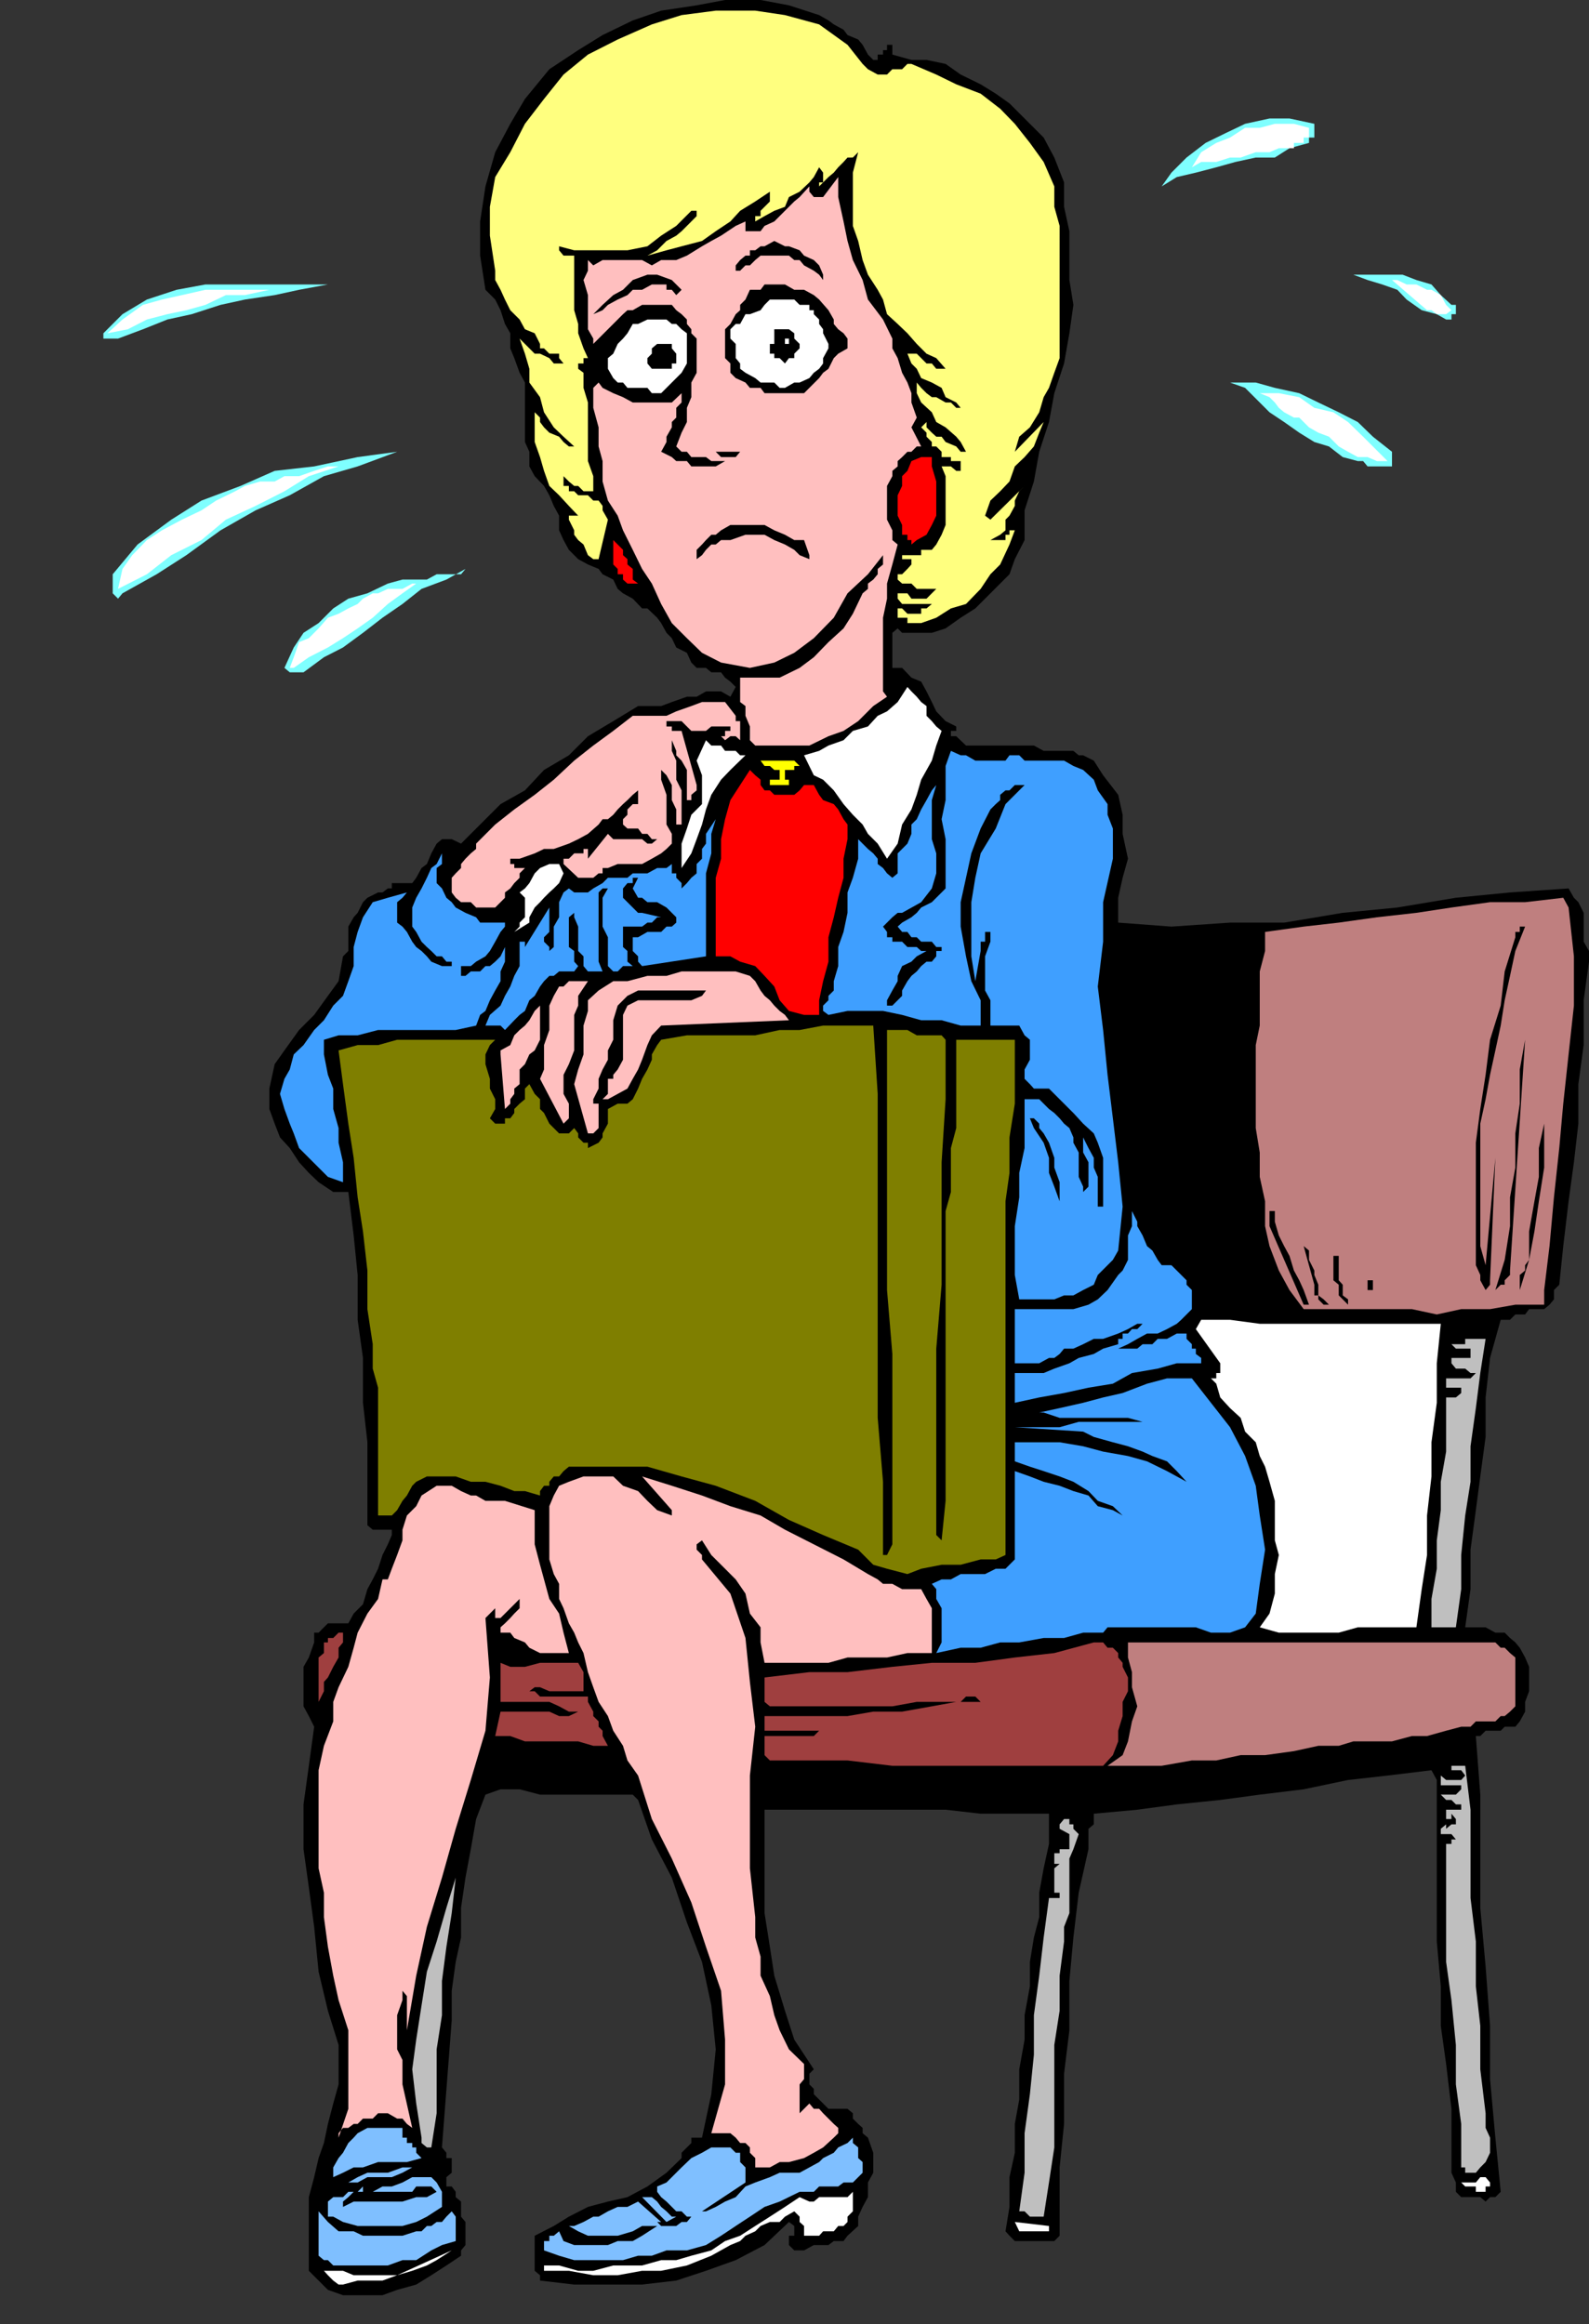
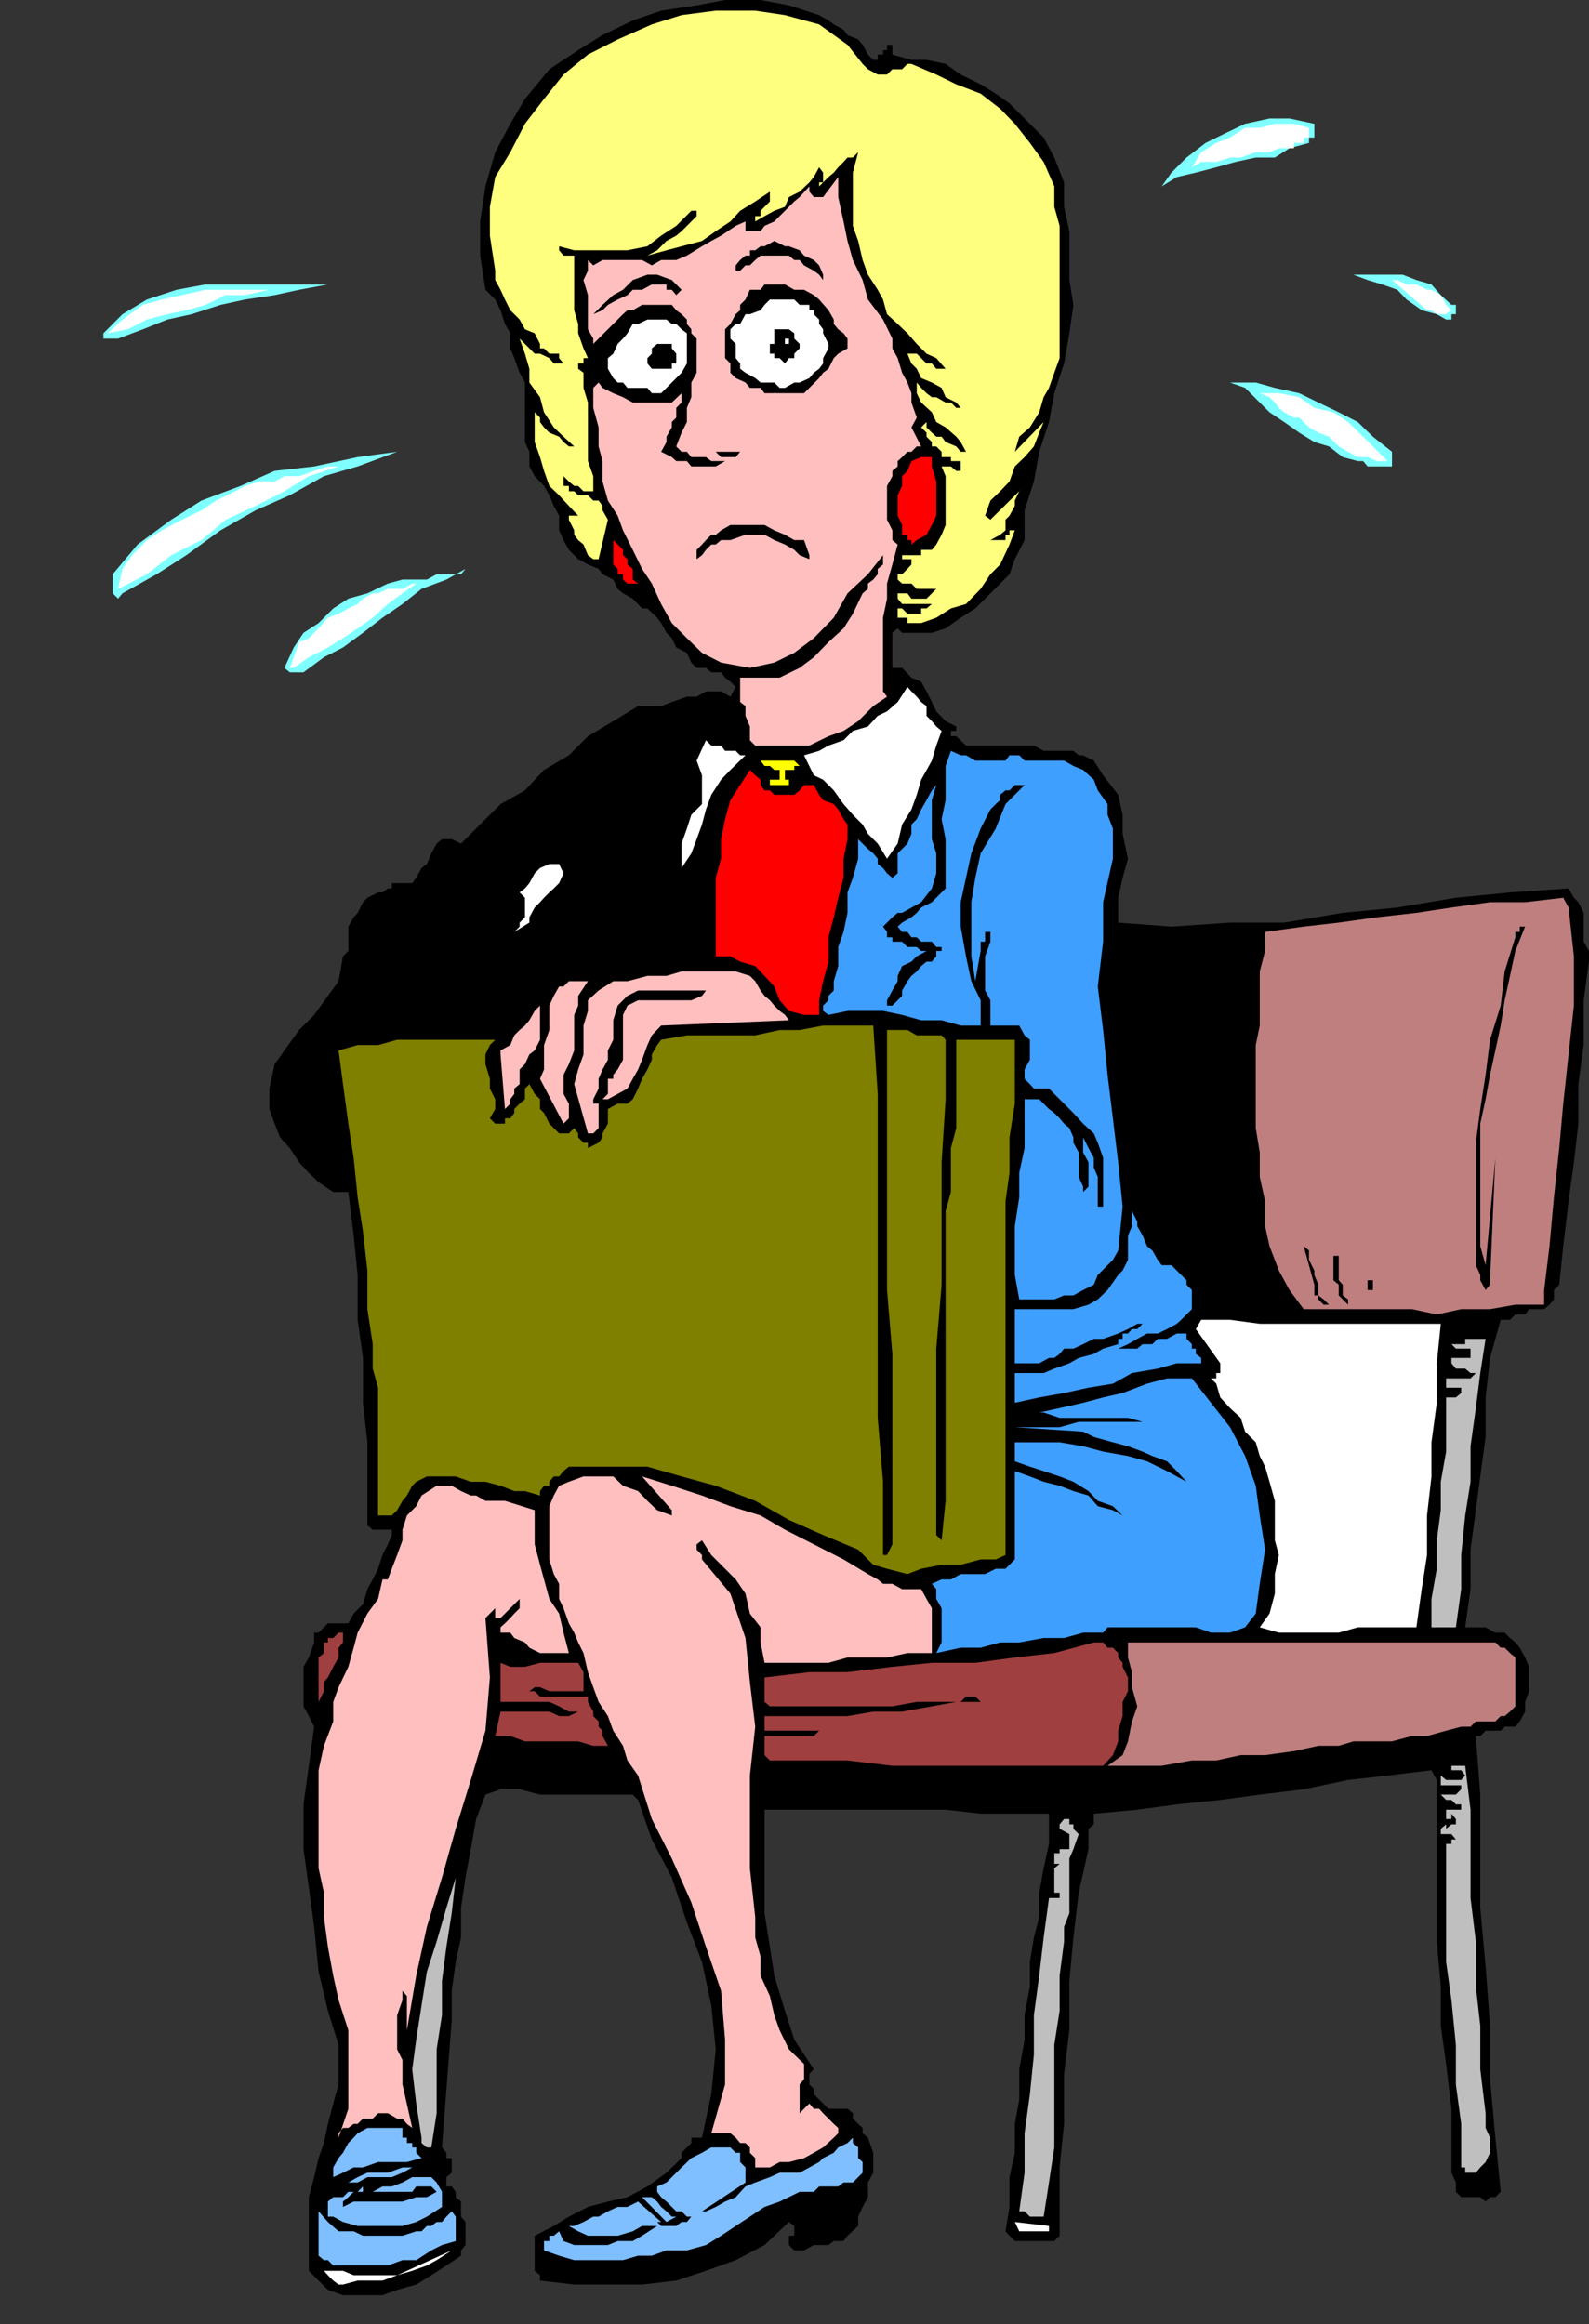
<svg xmlns="http://www.w3.org/2000/svg" width="358.102" height="523.699">
  <rect width="100%" height="100%" fill="#333333" stroke="none" />
  <path d="M196.8 13.5h1v-1.2h1.2v-1h.902v-1.198h1.2V12.3l4.3 1.199h3.399l4.3.902L216.5 16.8 221 19l3.402 2.102L227.5 23.3l3.402 3.398L235.203 31l2.399 4.5 2.199 5.602v5.5l1.199 5.5v11l.902 5.597-.902 6.403-1.2 6.8-2.198 6.7-1.2 6.5-2.199 6.699L233 108.5l-2.098 6.5v6.7l-2.199 4.3-1.203 3.402-7.7 7.7-3.3 2.097-3.398 2.403-3.102 1h-6.7l-1-1-1.198 1v7.898h2.199l2.101 2.2 2.2.902 1.199 2.199 1.199 2.398 1 2.102 2.102 2.199 2.398 1.2v1h-1.2v1.202h1.2l2.203 2.098H233l2.203 1.2h6.7l1.199 1h1l2.398 1.202 2.102 3.297 3.398 4.403 1 4.5v4.3l1.203 5.598-1.203 4.3-1 4.5v5.602l12 .899 13.203-.899h12.2l13.199-2.203 12.3-1.199 13.2-2.2 12.199-1.198 13.199-.903 1.203 2.102 1 1 1.2 2.398v6.5l1.199 2.102v2.398l-1.2 8.703V235.5l-1.199 8.8v8.9l-1 8.702-1.203 8.797-1.2 10.102-.898 8.699-1.199 1.2v2.1l-1 1.2-1.203 1h-3.398l-.899 1.2H341.5l-1.2 1.202h-2.097L335.801 306l-1 8.902v8.899l-1.2 8.898-1 7.602-1.199 8.898v8.903l-1.199 8.597h4.598l2.199 1.203h2.102l1.199 1.2 1.199 1 1 1.199 1.203 2.199.899 2.102v5.5l-.899 2.398v2.2l-1.203 2.202-1 1.2h-2.398l-.899.898h-3.402l-1.2 1.2h-1l1 13.202v25.5l1.2 13.2 1 13.398v12L337 481.7l1.203 12.202-1.203 1.2h-1.2l-1 1-1.198-1H329.3l-1.2-1.2v-2.101l-1-2.2V475.2l-1.199-10.097-1.199-8.602v-8.898l-.902-10.102v-36.398l-1.2-2.2-9.898 1.2-8.902 1-10 2.097-9.899 1.203-8.902 1.2-9.797 1-8.902 1.199-9.801.898v2.403l-1.2 1v4.597l-2.198 9.801-1.2 10.102-.902 9.8V457.5l-1.2 9.8v11.302l-1 9.8v15.399L237.603 505h-8.899l-1.203-1.2-.898-1 .898-5.5v-6.698l1.203-5.5v-6.5l1-5.5V466.3l1.2-6.7v-5.5l1.199-6.5v-5.5l.898-5.5 1.203-4.601v-5.5l1-5.5 1.2-5.5v-6.8H221l-7.898-.9H172.3v23.302l1.199 7.597 1 6.5 2.402 7.903 2.098 6.5 4.402 6.699-1 1v2.398l1 1v1.203L185.5 474l1.203 1.2H191l1.203 1v1.202l1.2 1.2 1 .898v1.2l1.199 1 1.199 3.402v4.5l-1.2 2.199v3.3l-1.199 2.2-1 2.199v2.102L191 503.8l-.898 1.199h-2.2l-1.199.902h-3.3l-2.2 1.2H179l-1.2-1.2V503.8h1.2v-2.2l-1.2-.902-5.5 5.203-6.5 3.399-6.698 2.398-6.7 2.203-7.699.899h-15.3l-7.7-.899V512.7l-1.203-1v-7.898l4.3-2.2 3.403-2.101 4.297-2.2 4.5-1.198 4.402-1 4.5-2.403 4.301-3.097 3.399-3.301v-1.2l2.199-2.199V481.7h2.402l2.098-9.797 1-10.101-1-9.899-2.098-9.8-3.402-8.903-3.399-10.097-4.5-8.602-3.101-8.898-1.2-1.2h-20.898l-4.601-1.203H112.8l-3.399 1.203-2.101 5.5-1.2 6.797-1.199 6.403-1 6.8v6.7l-1.199 5.5-.902 6.5v6.699l-2.2 28.601 1 1.2v1.199h1.2v3.3l-1.2 1v2.098h1.2l.902 1.203v1.2l1.2 1v3.398l1 1.2v5.202l-1 1.2v1.199l-3.301 2.199-3.399 2.2-3.402 2.1L89.5 516l-3.297 1.2h-8.902l-3.399-1.2-2.101-2.098-2.2-2.203v-16.597l1.2-4.5 1-4.301L73 482.902l.902-4.3 1.2-4.602 1.199-4.3v-8.9l-2.399-7.698-2.101-8.801-1-10.102-1.2-8.898-1.199-8.602v-10.097l1.2-8.7 1.199-8.8-1.2-2.403-1.199-2.199v-8.898l1.2-2.102 1.199-3.398v-2.2h1L73 366.7l.902-.898H78.5l1.203-2.2 2.098-2.101 1-3.398 1.199-2.2 1.203-2.402 1-3.098 1.2-2.402.898-2.098V344.7H84l-1.2-1V325l-1-8.898V306l-1.198-8.598v-10.101l-.899-8.899-1.203-9.8h-3.398l-3.301-2.2-2.2-2.101-2.199-2.399-2.101-3.203-2.2-2.398-1.199-3.102-1.199-3.297v-4.601l1.2-5.5 2.199-3.102 3.3-4.597 3.399-3.403 3.101-4.297 2.399-3.3 1-5.602 1.199-1.2v-5.5l1.203-2.1.899-1 1.199-2.4 1-1 2.402-1.198h1l1.2-.903h.898V199h4.601l.899-1.2L95 195.603l1.203-.903 1-2.398 1.2-2.2 1.199-1h2.199l2.101 1 4.301-4.3 4.598-4.602 5.5-3.097 4.3-4.602 5.602-3.3 4.297-4.298 5.703-3.402 5.598-3.398H149l2.402-.903 3.399-1.199H157l2.102-1.2h3.398l2.102 1.2 1.199-2.2-1.2-1.198-1.199-.903-.902-1.199h-2.2l-1.198-1H157l-1.2-1.2-1-2.198-2.398-1.2-1-2.101-1.199-1.2-1.203-2.199-.898-1.203-2.2-2.097h-1.199l-2.101-2.2-2.2-1.203-1.199-1-1-2.097-2.402-1.2-.899-1.203-2.402-1-2.2-1.199-2.097-2.098L127 121.7l-1-2.199v-3.3l-1.2-2.2-1-2.398-1.198-2.102-2.102-2.2-1.2-2.198V101.8l-1-2.2V86.2l-1.197-2.2-1.2-3.3-.902-2.2v-3.398L113.8 73l-1-3.098-1.198-2.402-2.2-2.2-1.199-7.698v-7.7l1.2-7.902 2.199-7.7L115 27.903l3.3-5.601 5.5-6.7 6.5-4.3 5.5-3.399 6.802-3.3 6.398-2.2 8-1.203 6.402-1.2h8l6.399 1.2 6.8 2.202 2.102 1.2 1.2.898 2.199 1.2.898 1.202 2.402 1 1 1.2 1.2 2.199L196.8 13.5" />
  <path fill="#ffff7f" d="m194.402 14.402 1.2 1.2L197.8 16.8h2.101l1.2-1.2h2.199l1.199-1.199h.902l5.599 2.4L215.5 19l5.5 2.102 4.402 3.398 3.301 3.402 3.399 4.297 3.101 4.301 2.399 5.5v4.602l1.199 4.3V80.7L237.6 84l-1.199 3.402-1.199 2.098-1 3.402-2.101 3.399-2.399 2.101-1 3.399 6.5-6.7-1 2.399-1.203 3.102-2.098 2.398-2.199 2.102-1.203 3.398-2.098 2.2-2.199 2.1-1.203 3.4 1.203.902 7.7-7.602-1.2 1.2-1 2.1v1.2l-1.203 2.2-.898.902v2.398l-1.2 1-2.199 1.2h3.399v-1.2h.898v-1h1.203l-1.203 3.2-2.098 4.5-2.199 2.202L221 132.7l-3.297 3.403-3.402 1L211 139.2l-3.398 1.203H204.5V139.2h-2.2v-2.097h1l1.2 1.199h3.102v-1.2h1.199l1.199-1h-6.7l-1-1.199V133.7h2.2l.902 1.203h3.399L210 133.7l1-1h-4.398l-1.2-1.199h-2.101l-1-.898v-1.2h1l1.199-1.203.902-1V126h-2.101v-.898h4.3v-1.2H210l1-1.203 1.203-2.199.899-2.2v-11l-.899-2.198h2.098l1.199 1h1v-2.2h-2.2V103h-2.097v-1.2L211 100.603h-1v-1l-1.2-1.2V97.5l-1.198-1.2 1.199-1.198V96.3L210 97.5l1 .902h1.203l.899 1.2 2.398 1 1 1.199h1.203l-1.203-2.2-1-1.199-2.398-2.101L211 95.1l-1-2.199-2.398-2.203-1-2.097v-2.403l1 1.203 1.199 1.2L210 89.5h1l2.102 1.2h1.199l1.199 1.202h1l-1-1.203-2.398-1.199-.899-2.098L210 86.2l-2.398-1-1-2.097-1.2-1.2-.902-2.203h2.102l1 1 1.199 1.203H210l1 1.2h2.102L211 80.699l-2.2-1-2.198-2.199-2.102-2.398L202.3 73l-2.398-2.2-.902-3.3-1.2-2.2-2.198-3.398-1.2-3.3-1-4.301-1.199-3.399v-12l1.2-4.601-1.2 1.199H191l-.898 1-1.2 1.2-1 1.202-1.199 1-1.203 1.2-.898.898v-.898h.898v-2.2l-.898-1.203-1.2 2.203-1 1.2-2.199 2.097-2.402 1.203-.899 2.2-2.402.898-2.2 1.2-2.097 1.202V48.7h1.2v-1.2l2.097-2.098V43.2l-3.297 2.203-3.402 2.098-2.2 2.402-3.3 2.2-3.098 2.199-4.601 1.199-3.399.902-4.3 1.2 2.199-1.2.898-.902 1.203-1.2 2.2-1.198 1.199-1 2.199-2.2L157 48.7v-1.2h-1.2l-3.398 3.402-3.402 2.2-3.098 2.398-4.5.902h-12L126 55.5v.902l1 1.2h2.402v12.3l.899 3.098v2.102L131.5 78.5l1 2.2h-1v1.202h-1.2v1.2l1.2.898v3.402l1 3.297v13.203l1.203 3.399v3.398H131.5l-1.2-1.199h-.898l-1.199-1-1.203-1.2v2.2h1.203v1.2h1.2l.898.902h2.199l1.203 1.199h1.2L135.8 114v1l1.199 2.102-2.098 8.898h-1.199l-1.203-.898-1-2.403-1.2-1-.898-1.199v-1l-1.199-2.398v-.903h2.098L128.203 114 126 111.602l-2.2-2.102-1.198-3.398-.899-3.102-1.203-3.398v-6.7l1.203 1.2v1l.899 1.199L123.8 97.5l2.199.902 1 1.2 1.203 1h1.2l-2.403-2.2-2.2-2.101-2.198-3.399-.899-3.402-2.402-3.3v-3.098l-1-3.403-1.2-3.398 3.399 3.398h1.203l2.098 1 1 1.203h2.2l-1-1.203v-1h-2.2l-1.198-1.199h-.899v-1l-1.203-2.398-2.2-.903L117.103 72 115 69.902l-1.2-2.402-1-2.2-1.198-2.198V61l-1.2-7.898v-6.5l1.2-6.7L115 34.301l3.3-6.399 4.302-5.601L127 16.8l5.5-4.5 6.703-3.399 7.7-3.402 6.699-2.098 7.699-1h8.902l6.7 1 7.699 2.098L191 10.102l3.402 4.3" />
  <path fill="#7fffff" d="M296.203 27.902V31H295v1.2l-4.398 1.202L287.3 35.5H283l-4.598 1-4.3 1.2-4.602 1.202-4.297 1L261.801 42 264 38.902l3.402-3.402 4.301-3.3 4.5-2.2 4.399-2.098 5.5-1.203h4.5l5.601 1.203" />
  <path fill="#fff" d="M295 28.8V31h-1.2v1.2h-2.198v1.202h-3.399l-2.101.899H283l-3.398 1.199h-2.399l-3.101 1h-3.399l-2.101 1.2 2.101-3.4 3.399-2.1 3.101-1.2 3.399-2.2h3.3l3.399-.898h4.3l3.399.899" />
  <path fill="#ffbfbf" d="M201.102 76.3v2.2l1.199 2.2 1 3.3 1.199 2.2.902 2.402v2.097l1.2 3.403-1.2 2.199 2.2 4.3h-1l-1.2 1.2h-.902L203.3 103l-1 .902v1.2l-1.198 1v1.199l-1.2 2.199v7.602l1.2 2.398v2.2l1.199 1-1.2 4.5-1.199 4.3v3.402L199 139.2v16.602l.902 1.199-3.101 2.102-3.399 3.398-3.3 2.2-3.399 1.202-4.3 2.098h-12.2L169 166.8v-3.1l-1-2.4v-2.198l-1.2-.903v-5.5h8.903l4.5-2.199 3.2-2.398 3.3-3.403 3.399-3.097 2.101-3.301 2.2-4.602 1.199-1V131.5l1.199-.898 1-1.2V128.2l1.199-1v-2.097l-3.398 4.3L191 133.7l-3.098 5.5-4.5 4.602-4.402 3.3-4.5 2.2-5.5 1.199-6.5-1.2-4.297-2.198-3.402-3.301-3.399-3.399-2.402-4.3-2.098-4.602-2.199-3.3-2.101-4.298-2.2-4.402-1.199-3.3-2.203-3.4-1.2-4.3v-4.598l-.898-3.3V96.3l-1.199-4.399v-4.5l1.2-1.203.898 1.203 2.402 1.2 2.2.898 2.199 1.2h8.8l2.2-2.098v2.097l-1.2 1.203v2.2l-1 1V96.3l-1.199 2.101v1.2L149 101.8l2.402 1.199 1 .902h2.399l1 1.2h5.5l2.101-1.2h-3.101l-1.2-.902h-3.3l-1-1.2h-1.2l-1.199-1.198 1.2-3.102 1.199-2.398v-3.2l1-2.402v-3.3L157 84v-7.7l-1.2-1.198v-.903l-1-1.199v-1l-1.198-1.2-1.2-.898-1-1.203h-6.699l-2.101 1.203h-1.2l-1 .899-6.699 6.699v-1.2l-1.203-2.1v-7.7l-1-3.398 1-2.102v-2.398l1.203 1.199 2.098-1.2h8.902l2.2 1.2L149 58.6h3.402l2.399-1 3.402-2.101 2.098-1.2 2.199-1.198 3.3-2.2 2.2-1v2.2h3.402l.899-1.2 2.199-1 4.5-4.5 1.203-1 2.2-2.402v1.2l1 1.202h2.097l3.402-4.5v4.5l1.2 5.5L191 54.3l1.203 4.3 2.2 4.5 1.199 4.399L199 72l2.102 4.3" />
  <path d="M185.5 61.902v1.2l-.898-1.2-1.2-.902-2.199-1.2-1-1.198H179l-1.2-1h-6.398l-1.199 1L169 59.8h-1l-1.2 1.2h-1v-1.2l1-1.198 1.2-1h1v-1.2h1.203l1.2-.902h.898l2.199-1.2 2.402 1.2h.899l2.402.902 1 1.2 2.2 1 1.199 1.199.898 2.101" />
  <path fill="#7fffff" d="M327.102 68.7h1v2.1h-1V72h-1.2l-2.101-1.2-3.399-.898L317 67.5l-2.098-2.2-3.402-1.198-3.297-1-3.203-1.2h-3.297 14.399l3.101 1.2 3.399 1 2.101 2.398 2.399 2.2" />
  <path d="m153.602 65.3-1.2 1.2-1-1.2h-1.199v-1.198h-3.3l-2.2 1.199h-2.101l-1.2 1.199-2.199 1L137 68.7l-1.2 1.202-2.097.899 2.098-2.102 2.402-2.199 2.2-1.2 2.199-2.198 3.3-1.2h2.2l3.3 1.2 2.2 2.199" />
  <path fill="#7fffff" d="m73.902 64.102-6.5 1.199-5.5 1.199-6.699 1-5.5 1.2-6.5 2.1-5.5 1.2-5.5 2.2-5.601 2.1H23.3v-1.198l4.3-4.301 5.5-3.301 6.7-2.2 6.5-1.198h27.601" />
  <path fill="#fff" d="m327.102 69.902-1.2.899h-2.101l-1.2-.899h-1l-7.898-6.8h1.2l2.097 1h2.203l2.399 1.199h1l2.101 1.199 1.2 2.2 1.199 1.202" />
  <path d="M187.902 72v1l1 1.2 1.2.902L191 76.3v2.2l-2.098 1.2-1 1-1.199 2.402L185.5 84l-.898 1.2-2.2 2.202-1.199 1.2h-8.902l-.899-1.2H169l-1-1.203-2.2-1L164.603 84v-2.098l-1.2-1.203v-6.5l1.2-1.199 1.199-2.2 1-.898V68.7L168 67.5l1-2.2h2.402l.899-1.198h4.601L179 65.3h2.203l2.2 1.199 1.199 1 2.101 2.402 1.2 2.098" />
  <path fill="#fff" d="m60.703 65.3-5.5 1.2h-4.3L46.3 68.7 42 69.901l-4.297.899-4.601 1.2-4.302 2.2-4.598.902 3.4-3.102 4.601-3.3 4.297-1.2 4.5-1 5.3-1.2h14.403m121.699 4.602h1v.899l1.2 1.199v1l.898 1.2v.902l1.203 2.398v1l-1.203 2.2v1.202l-.898 1.2-1.2.898-1 1.2-2.199 1H179l-2.098 1.202h-1.199L174.5 86.2h-3.098l-1.199-1L168 84l-1.2-.898v-1.2l-1-1.203V77.5l-1.198-1.2v-2.1L165.8 73h1l1.2-2.2h1l2.402-.898.899-1.203L173.5 67.5h5.5l1.203 1.2h2.2v1.202M154.8 76.3v5.602L153.603 84l-2.2 2.2-1.199 1.202-1.203 1.2h-2.098l-1-1.2h-4.5l-1-1.203h-1.199l-1-1L137 83.102v-2.403l1.203-1 1-2.199 1.2-1.2 1-1.198L142.601 73h1.199l2.101-1h4.301l1.2 1h1l1.199 1.2 1.199.902V76.3" />
  <path d="M180.203 77.5v1L179 79.7v1h-1.2l-.898 1.202-1.199-1.203H174.5v-1h-1V77.5h1v-3.3h3.3l1.2.902V76.3l1.203 1.199" />
  <path fill="#fff" d="M177.8 77.5h-.898v1-2.2h.899v1.2" />
  <path d="M152.402 79.7v2.202h-1v1.2h-4.5l-1-1.2V80.7l1-1v-1.2l1.2-1h3.3v1l1 1.2" />
  <path fill="#7fffff" d="M313.703 101.8v3.302h-5.5l-1-1.2H306l-3.398-.902-3.102-2.398-3.297-1-3.402-2.102-3.399-2.398-3.3-2.2-2.2-2.203-3.3-3.297-3.399-1.203H283l4.3 1.203 5.5 1.2 4.302 2.097 4.601 2.203 4.297 2.2 3.402 3.3 4.301 3.399" />
  <path fill="#fff" d="M312.703 103.902h-2.402l-2.098-.902H306l-2.2-1.2-2.097-1.198-2.203-2.2-2.398-.902L295 96.3l-2.2-2.198h-1.198l-2.2-1.2-1.199-1-.902-1.203-1.2-1.199-2.199-.898h4.301l4.598.898 3.402 2.402 4.297 1 3.3 2.2 3.403 3.3 5.5 5.5" />
  <path d="M168 101.8h-1.2l-1 1.2h-3.3l-1.2-1.2h6.7" />
  <path fill="#7fffff" d="m89.5 101.8-8.898 3.302L73 107.3l-7.7 4.3-7.697 3.4-7.899 4.5L42 125.102l-6.7 4.3-7.698 4.297-1 1.203-1.2-1.203v-4.297L31 122.7l7.602-5.597 6.8-4.301 8.801-3.301 7.7-3.398 8.898-1L80.6 103l8.899-1.2" />
  <path fill="red" d="M210 103v2.102l1 3.398v7.7l-1 2.1-1.2 2.2-2.198 1.2-1.2 1v-1h-.902v-1.2h-1.2v-2.2l-1-2.1v-4.598l1-2.102v-2.2l1.2-1.198.902-2.2 2.2-.902H210" />
  <path fill="#fff" d="m76.3 105.102-6.698 2.199-5.5 3.398-6.5 3.301-6.7 3.102-5.5 4.597-6.8 3.403-5.5 4.3-6.5 3.297 1-4.5 2.199-3.097 3.3-3.403L36.5 119.5l4.5-2.398L45.402 115l3.301-2.2L53 110.7l2.203-1.2 3.399-1h3.3l2.2-1.2h3.3l3.399-1.198 3.101-1h2.399" />
  <path d="M182.402 125.102V126l-2.199-.898-1.203-1.2-2.098-1.203-2.402-1-2.2-1.199H168l-3.398 1.2H162.5l-1.2 1h-1l-1.198 1.202-.899 1.2L157 126v-2.098l1.203-1.203.899-1 1.199-1.199h1l1.199-1 2.102-1.2h7.699l2.199 1.2 2.402 1 2.098 1.2h2.203l1.2 3.402" />
  <path fill="red" d="M143.8 131.5h-2.398l-1-.898v-1.2h-1.199V128.2l-1-1v-5.5l1 1 1.2 1.203v1.2l1 .898v1.2l1.199 1v2.402l1.199.898" />
  <path fill="#7fffff" d="m104.902 128.2-4.3 2.402L95 132.699l-4.297 3.403-4.5 3.097-4.402 3.403-4.5 3.3-4.301 2.2-4.598 3.398h-3.101l-1.2-1 2.102-4.598 2.2-3.3 3.398-2.2 3.3-3.3 3.399-2.2 4.3-1.203 4.602-2.199 3.301-.898h5.5l2.2-1.2h5.5l1-1.203" />
  <path fill="#fff" d="m93.8 131.5-3.097 2.2-3.3 2.402L84 139.199l-3.398 2.403L77.3 143.8l-3.399 2.101-4.3 2.2-3.399 2.398H65.3l.902-2.398 1.2-3.403 2.199-.898 2.199-2.2 2.101-2.402 2.399-.898 2.199-1.2 2.102-1 1.199-1.199L84 133.7h1.203l2.2-1h3.3l2.2-1.199h.898M212.203 164.7 211 168l-1 3.402-2.398 4.297-1 3.403-1.2 3.3-2.101 3.399-1 4.3-2.399 3.399-2.101-3.398-2.2-2.2-1.199-2.101-2.199-2.2-2.101-2.402-2.2-3.097-2.402-2.403-2.098-1-2.199-4.5 3.399-1 2.101-1.199 3.399-1.2 2.101-2.1 3.399-1 2.199-2.4 2.101-1 2.399-2.1 2.199-3.4.902 1 1.2 1.2 1 1.2 1.199.902v2.199L210 162.5l1 1.2 1.203 1" />
-   <path fill="#ffbfbf" d="M165.8 161.3v1.2h1v4.3l-1-.898h-1.198l-1.2.899-.902-.899h.902V164.7h1.2v-1H160.3l-1.2 1h-3.3l-2.2-2.199h-3.398v1.2h1.2v1h2.199l3.399 12.2v1.2l-1.2 1v1.199h-1v-6.8l-1.198-2.098-1.2-1.203v-1l-1-2.398v2.398l1 2.203v4.297l1.2 2.403v7.699h-1.2v-3.399l-1-2.101v-3.399l-1.199-2.203L149 173.5v-.898 3.097l1.203 3.403v6.699l1.2 2.101v2.2l-1.2 1.199-1.203 1-2.098 1.199-2.199 1.2h-5.5l-2.203.902h-1.2v1.199h-.898l-1.199 1h-3.402L127 194.699V193.5h1.203l1.2-1.2h2.097v-1h1v2.2l4.5-5.598 1.203 1.2h6.5l1.2 1h1l1.199-1h-1.2l-1-1.2h-1.199l-.902-1.203h-2.399l-1-.898v-1.2l1-1v-1.199l1.2-1.203h1.199v-3.097l-1.2 1-1.199 1.199-1 .898-1.199 1.203-1 1.2-1.203 1h-1.2l-.898 1.199-2.402 2.101-2.2 1.2-2.097 1-3.402 1.199h-2.2l-2.101 1-3.398 1.199H115v1.2h.902v.902h2.399l-1.2 1.199v1L115.903 199l-.902 1.2-1.2.902v1.199l-2.198 2.199H107.3l-1.2-1.2h-2.199l-1.199-1-.902-1.198V197.8l.902-1 1.2-1.2v-.902l1-1.199 1.199-1.2 1.199-1v-1.198l4.3-4.301 4.301-3.399 4.598-3.3 4.3-3.403 4.602-4.297 4.301-3.402 4.5-3.3 4.399-3.4h7.601l2.2-1 3.398-1.198 2.402-.903h5.2l2.398 3.102" />
  <path fill="#fff" d="m168 170.2-3.398 3.3-2.102 2.2-2.2 3.402-1.198 3.3-.899 3.399-1.203 3.3-1.2 3.2-2.198 3.3v-5.5l1.199-3.402 1-3.097 2.402-2.403v-6.5L157 171.402l2.102-4.601L160.3 168h2.199l.902 1.2h2.399l1 1h1.2" />
  <path fill="#3f9fff" d="m229.703 170.2 1.2 1.202h8.898l2.101 1.2 2.2.898 2.398 2.2.902 2.402 2.2 3.097v2.403l1.199 3.097v6.801l-2.2 9.8v8.9l-1.199 10.1 1.2 9.802 1 10.097L250.8 252l1.199 9.902 1 10-1 9.899-1.2 2.101-3.398 3.399-.902 2.199-2.398 1.2-2.2 1.202H239.8l-2.2.899h-7.898l-1-5.5v-11l1-6.5v-5.5l1.2-5.602v-11h3.3l1 1 1.2 1.203 1.199.899L238.8 252l1 1.2 1.199 1 .902 2.1v1.2l1.2 2.2v5.5l1 2.202v1.2l1.199-1.2v-5.5l-1.2-2.203v-3.398l-1-2.102 1 2.102 1.2 2.398 1.199 2.203v2.2l.902 2.097v6.703h1.2v-11l-1.2-3.402-.902-2.098-2.398-2.203-2.2-2.398-.902-.899-1.2-1.203-3.398-3.398H233l-.898-1-1.2-1.2V241l1.2-2.2v-4.5l-1.2-1-1.199-2.198h-6.5v-5.7L222 223.2v-7.7l1.203-3.3V210H222v2.2h-1v2.1l-1.2 6.802-.898-5.602v-12.2l.899-5.5 1.199-5.5 3.402-5.6 2.2-5.5 4.3-4.298h-2.199l-1.203 1.2h-.898l-1.2 1v1.199l-1 .898-1.199 1.203L221 186.7l-2.098 5.602-1.199 5.5-1.203 5.5v5.5l1.203 6.699 1.2 5.602 2.097 4.3v5.7h-4.5l-4.297-1.2h-4.601L203.3 228.7l-4.301-.898h-8l-4.297.898-1.203-.898v-1.2l1.203-1.199v-1l1.2-1.203v-2.097l1-3.403v-4.297l1.199-3.402.898-4.3v-4.598l1.203-3.301 1.2-4.301v-4.398l2.199 2.199 1.199 1 1 1.199v1.2l1.199.902.902 1.199 1.2 1 1.199-1v-4.5l2.199-2.2.902-2.199v-2.101l1.2-1.2 1-2.199 1.199-2.101 1.199-2.2 1-1.199-1 3.399v8.8l1 3.2v4.5l-1 3.398-2.398 3.102-4.301 2.398h-1l-1.2 1-1.199 1.203-.902.899.902 1.199v1.2h1.2v1h2.199l1.199 1.202h2.102l1 .899h1.199l-2.2 1.199-1.199 1.2-2.101 1-1 2.202v1.2l-1.2 2.097-1.199 2.203v1.2h1.2l2.199-2.2V223.2l1.199-2.097.902-1.2 1.2-1 1-1.203 1.199-1h1.2l1-1.199v-1.2h1.203v-.898H211l-1-1.203h-2.398l-1-1h-1.2l-.902-1.2h-1.2l-1-1.2 1-.898 2.102-1.203 1.2-1 1-1.199 2.398-1.2 1-1 1.203-1.198.899-.903v-11.097l-.899-4.5.899-4.301v-7.7l1.199-3.402 2.199 1h1.203l2.098 1.203h6.8l.899-1.203h2.203" />
  <path fill="#ff0" d="M180.203 172.602H179v.898h-2.098v2.2H179h-1.2v1.202h-4.3V175.7h2.203v-2.2H174.5l-1-.898h-1.2l-.898-1.2H179l1.203 1.2" />
  <path fill="red" d="M176.902 179.102H179l1.203-1 1-1.2h2.2l1.199 2.2.898 1.199 2.402.898 1 1.203 1.2 2.2.898 1.199v3.3l-.898 4.399v4.3l-1.2 4.5-1 4.4-1.199 4.5v5.5l-1.203 4.402-.898 4.3v3.297h-3.399l-3.402-.898-2.098-2.399-1.203-3.101-2.2-2.399-2.097-2.203-3.402-1-2.2-1.199h-3.3v-17.7l1.199-4.3v-4.398l.902-4.5 1.2-4.301L169 173.5l1.203 1.2 1.2 1v1.202l.898 1.2h1.199l1 1h2.402" />
-   <path fill="#3f9fff" d="m159.102 215.5-14.399 2.2-.902-1v-1.2l-1.2-1.2v-3.1h1.2l2.101-1.2H149l1.203-1.2h1.2l1-.898V206.7l-2.2-2.199-2.101-1.2h-2.2l-1.199-1h-.902l-1.2-2.1 1.2-2.4h-1.2v1.2h-1.199l-1 1.2v2.1l3.399 3.4h.902l4.297 1h-.898l-1.2 1.202h-1l-1.199.899h-4.3v4.601l1 .899v2.398l1.199 1h-2.2l-1.199 1.203h-1L137 217.7v-6.5l-1.2-2.398v-6.5l1.2-2.102h-1.2l-.898.903V216.7l.899 2.203H132.5l-1-1.203v-2.2l-1.2-1.2v-5.5l-.898-2.1v-1l-1.199 1v6.702l1.2.899v2.398l.898 1-.899 1.203H126l-1.2 1h-1l-1.198 1.2-.899 1.199-1.203 2.101-1.2 1-1 2.399-1.198.898-1.2 1.203-2.101 2.2-1-1h-3.399l1-2.403 2.399-2.097 1-2.2 1.199-2.101.902-2.399 1.2-2.203v-5.5h1.199v1.203l5.5-8.902v5.5l-1.2 1.2v1l1.2 1.202v.899l1-.899v-4.601l1.199-2.102v-3.398l1-2.2 1.203-.902 1.2.903h3.097l1.203-.903 2.098-1.199 1.199-1.2h4.402l1.2-1h3.3l2.2-1.198h2.101l1.2-.903v2.102h1v1l1.199 1.199v1.2l1.199-1.2 1-1.2 1.199-1v-2.1l1.203-1.2v-2.2l.899-1.198v-2.2l2.199-3.3-1 3.3v4.399l-1.2 4.5V215.5m-59.499-15.3 1 2.1 1.199 1 .902 1.2 2.2 1.2 2.398 1 .902 1.202h5.598V206.7v2.102l-1 1.199-1.2 2.2-1.199 2.1-1 1.2-2.101 1.2-1.2 1h-2.199v2.202h1l1.2-1h2.101l1.2-1.203h1l1.199-1 1.199-1.199 1-2.098v3.297l-1 2.203v2.2l-1.2 2.097-1.199 2.203-1 2.399-1.199.898-.902 2.403-4.598 1h-17.5l-4.601 1.199H76.3l-3.301 1v3.3l.902 4.598 1.2 3.102v4.601L76.3 254.2v3.301l1 4.402v4.5l-3.399-1.203-2.101-2.097-2.2-2.2-2.199-2.203-1.199-3.297-.902-2.203-1.2-3.297-1-3.402 1-3.398 1.2-2.102.902-3.398 2.2-2.102 2.398-3.398 2.199-2.2 2.102-3.3 2.199-2.2 1.199-3.3 1.203-3.403v-4.297l.899-3.402 1.199-3.3L84 203.3l3.402-1 4.301-1.198-1 1.199-1.203 1v4.601l1.203.899 1 1.199 1.2 2.2.898 1.202 1.199.899 1.203 1.199 1 1.2 2.399 1h2.199v-1h-1.2l-1-1.2h-1.199l-1.199-1.2-1-.898L95 212.2l-1.2-2.2-.898-1.2v-4.3l.899-2.2L95 200.2l1.203-2.4 1-2.198 1.2-.903 1.199-2.398v2.398l-1.2.903V199l1.2 1.2" />
  <path fill="#fff" d="m127 196.8-1 2.2-1.2 1.2-1 .902-1.198 1.199-.899 1-1.203 1.199-1.2 2.2v1.202L115.903 210l1.2-1.2v-.898l1.199-1.203v-4.398l-1.2-1.2 1.2-.902 1-1.199 1.199-2.2 1.203-1.198 2.098-.903H126l1 2.102" />
  <path fill="#bf7f7f" d="m353.5 204.5 1.203 11v11.102l-1.203 11-1.2 11.097-.898 10-1.199 11.102-1 11-1.203 9.898V294h-6.5l-5.7 1h-6.5l-5.5 1.2-5.597-1.2h-24.402l-3.2-4.3-2.398-4.4-2.101-5.5-1-4.5v-5.6l-1.2-5.5v-5.5l-.902-5.5v-18.7l.902-4.398v-12.2l1.2-4.601V210l8.699-1.2 7.902-.898 8.598-1.203 8.902-1 7.899-1.199 8.699-1.2h7.902l8.598-1 1.199 2.2" />
  <path d="m343.703 208.8-2.203 5.5-1.2 5.602-1.198 5.5-.899 5.7-1.203 5.597-1.2 5.5-1 5.5-1.198 5.5v27.602l1.199 4.3L337 260.903l-1.2 27.598v1l-1 1.2-1.198-2.2v-1.2l-1-2.198V257.5l1-7.598 1.199-7.703 1-7.898 2.402-7.7.899-7.699 2.398-7.703V210h1v-1.2h1.203" />
  <path fill="#ffbfbf" d="m177.8 229.902-28.8 1.2-2.098 2.199-1 2.199-1.199 3.3-.902 2.2-1.2 2.102-1.199 2.199-2.199 1.199-2.203 1.2h-1.2l1.2-1.2v-3.398h1.203v-.903l1-1.199 1.2-2.2v-10.1l1-2.098 2.398-1.2h12l2.402-1 .899-1.203H143.8l-2.399 1.203-2.199 2.2-1 3.3v4.399L137 236.699v2.102L135.8 241l-.898 2.102v2.199l-1.199 2.398v1h1.2v5.5l-1.2 1.203H132.5l-3.098-11.101.899-3.301 1.199-3.398v-6.5l1-3.301v-2.399l2.402-2.203 3.301-2.097h3.2l4.5-1.2h4.3l3.399-1H165.8l3.199 1 1.203 1.2 1.2 2.097.898 1.203 1.199 1 1 1.2 1.203 1.199 1.2.898.898 1.203m-45.3-8.8-2.2 3.3v2.2l-.898 2.097v8l-1.199 3.102-1.203 2.398v4.301l1.203 2.2v3.3L127 253.2l-5.297-10.098.899-2.102v-5.5l1.199-3.398v-5.5l1-2.2 1.199-2.101h1l1.203-1.2h4.297M117.102 241v3.3l-1.2 1v1.2l-.902 1.2v1l-1.2 1.202-1-12.3v-.903l2.2-1.199.902-2.2 1.2-1.198 1.199-1 1-1.2 1.199-2.101 1.203-1.2v7.7l-1.203 2.398-1.2.903-1 2.199-1.198 1.199" />
  <path fill="#7f7f00" d="m196.8 231.102 1 15.398v73l1.2 14.402v16.5h.902l1.2-2.402v-42.898l-1.2-14.403v-58.597h4.598l2.102 1.199h5.601l.899 1v13.398l-.899 14.203V289.5L211 303.902v42l1.203 1.2.899-8.903v-65.297l1.199-4.3v-9.903l1.199-4.5v-19.898h13.203v14.398l-1.203 7.602v8l-.898 6.398v79.703l-2.2 1H221l-4.5 1.2h-4.297l-4.601.898-3.102 1.2-4.598-1.2-3.101-.898-3.399-3.403-7.902-3.297-7.7-3.402-7.597-4.3-8.902-3.4-7.7-2.1-7.699-2.2h-17.699l-1.203 1-1 1.2h-1.2l-1 1.202v.899h-1.198l-.899 1.199v1l-3.402-1h-2.399l-3.101-1.2-3.399-.898h-3.3l-3.399-1.203h-6.5l-2.402 1.203-.899.899L91.703 337l-1 1.2-1.203 2.1-1.2 1.2h-3.097v-28.8L84 308.401v-5.5L82.8 295v-8.7l-1-8.8-1.198-7.7-.899-8.898L78.5 253.2l-1.2-8.898-1-7.602 4.302-1.199h4.601l4.297-1.2h22.102l-1.2 1.2-1 2.102v2.199l1 3.3v2.2l1.2 2.398v2.203l-1.2 2.098 1.2 1.2h2.199V252H115l.902-1.2v-.898l1.2-1.203 1.199-1v-2.398l1-1 1.199 2.199 1.203 1.2v2.202l.899.899 1.199 2.398 1 1 1.199 1.203h2.203l1.2-1.203.898 1.203v.899l1.199 1.199h1v1.2l2.402-1.2.899-1.2v-.898L137 253.2v-3.297l2.203-1.203h2.2l1.199-1 1.199-2.398.902-2.2 1.2-2.101 1-2.2v-1.198l1.199-2.102.898-1.2 5.8-1h15.403l5.5-1.198h4.5l5.297-1h11.3" />
-   <path d="M340.3 286.3v1l-1.198 1.2v1h-.899L337 290.7l2.102-6.798 1.199-7.601v-6.5l1.199-6.7v-7.699l1-6.703V241l1.203-6.7-3.402 52m2.199 4.4v-3.4l1.203-1v-1.198l.899-1.2V277.5l1.199-6.8 1-5.5v-6.5l1.199-5.5v-18.9 28.802l-1.2 7.597-1 6.801-1.198 6.402-2.102 6.797m-107.297-35.297 1.2 2.098 1.199 3.402v2.2l1.199 3.3V277.5v-6.8l-1.2-3.298-1.199-3.101v-3.399l-1.199-3.402-2.203-3.3-.898-2.2H233l1.203 1.2v1l1 1.202m52.097 17.5v2.399l.903 3.101 1.2 2.399 1.199 2.199 1 3.3 1.199 2.2 1 2.2L295 294h-1.2l-7.698-17.7v-3.398h1.199" />
  <path fill="#3f9fff" d="m264 285.102 1.203 1.199 2.2 2.199v1l1.199 1.2v4.3l-2.399 2.402-1 .899L263 299.5l-2.098 1H258.5l-2.2 1.2-2.097 1.202-2.203 1h4.3l1.2-1h2.203l1.2-1.203H263l2.203-1.199h2.2v1.2l1.199 1.202v1h.898v1.2l1.203.898v1.2h-5.5l-4.3 1.202-5.801 1-4.301 2.399-5.5.898-5.5 1.203-5.598 1-5.5 1.2v-6.7h6.5l2.399-1L241 307.2l2.102-1.199 3.398-.898 2.102-1.2 3.398-1V301.7h1v-1.2h1.203l.899-1h1.199l1.199-1.2h1-2.2l-2.097 1.2-2.203 1-3.398 1.2H246.5l-2.398 1.202-2.2 1h-2.101l-1 1.2-1.2.898h-1.199l-2.199 1.2h-5.5V295h13.2l3.398-1 2.101-1.2 2.2-2.1 2.398-3.4 1-1 1.203-2.398v-5.5l.899-2.101v-3.399l1.199 2.399v1l1.199 2.101 1 2.399 1.203 1 1.2 2.101.898 1.2H264" />
  <path d="M299.5 294h-1.2l-1.198-1.2v-.898h-.899V289.5l-2.402-8.7 1.199 1v2.102l1.203 2.399v1l.899 2.199v2.402l1.199.899L299.5 294m2.203-8.898v3.398l.899 1v2.402l1.199.899V294l-2.098-2.098V289.5l-1.203-1v-6.7 1.2h1.203v2.102m8.597 5.598h-2.097v-3.4 1.2h1.2v2.2h.898" />
  <path fill="#fff" d="m324.703 298.3-.902 8.9v8.902L322.6 325v7.7l-1 8.8v8.902l-1.199 7.7-1.199 8.597H306l-4.297 1.203h-13.5l-4.3-1.203 2.199-3.097 1.199-4.5v-4.403l.902-4.297-.902-3.3v-8.903l-1.2-4.297-1-3.402-1.199-2.398L283 325l-2.398-2.398-1-3.102-2.399-2.2-2.203-2.398-.898-3.101-1.2-1.2h1.2v-1.199H275V307.2l-5.5-7.699 1.203-2.098h6.5l6.7.899h40.8" />
  <path fill="#bfbfbf" d="m334.8 301.7-1.198 7.702-1 7.899-1.2 8.601v8l-1.199 7.598-.902 8.902v7.7l-1.2 8.597h-5.5v-6.398l1.2-6.801v-6.398l.902-6.801v-6.399l1.2-6.8v-12.2h2.199l1.199-1V312.7h-3.399v-2.097h5.5l1.2-1.2h-1.2l-1.199-1h-2.101l-1-1.203V306h4.3v-2.098h-3.3l-1-1h3.101V301.7h4.598" />
  <path fill="#3f9fff" d="m268.602 310.602 8.601 11 3.399 6.5L283 334.8l.902 6.699 1.2 7.7-1.2 7.702-.902 6.7-2.398 3.097-3.399 1.203h-4.3L269.5 366.7h-19.898l-1 1.203h-4.5l-4.301 1.2h-4.598l-5.5 1h-4.3L221 371.3h-4.5l-5.5 1.2 1.203-2.398v-7.7L211 360.301v-2.2l-1-1.199 2.203-1h2.098l2.199-1.203h5.5l2.402-1.199h2.2l2.101-2.098V331.5l3.399 1.2 3.101 1.202 3.598.899 3.101 1.199 3.399 1 2.101 2.402 3.399.899L253 341.5l-2.2-2.098-3.398-1.203-2.101-2.199-3.399-2.098-3.101-1.203-3.598-1.199-3.101-1-3.399-1.2V325h10.098l5.3.902 4.5 1.2 5.602 1 4.297 1.199 4.5 2.199 4.402 2.402-2.199-2.402-2.203-2.2-3.297-1.198-2.203-1-3.297-1.2-3.402-.902-4.301-1.2-2.398-1.198-15.399-1h10.098l4.3-1.2H257.5l-3.297-.902h-15.402l-3.598-1.2h-6.5 5.5l4.598-1 5.3-1.198 4.5-1.2 4.399-1 5.5-2.101 4.5-1.2h5.602" />
  <path fill="#ffbfbf" d="M151.402 341.5v-1.2l-6.699-7.6 6.7 2.1 6.8 2.2 6.399 2.402 6.8 2.098 5.5 3.2 6.5 3.3 6.7 3.402 5.5 3.297 2.199 1.203 1.199 1h2.102l2.199 1.2h4.3l1.2 2.199 1.199 2.101V372.5h-5.5l-4.598 1H191l-4.297 1.2h-14.402l-.899-4.598v-3.403L169 363.602l-1-4.5-2.2-3.2-2.398-2.402-3.101-3.098-2.098-3.3L157 348v1.2l1.203 1.202v1l6.399 7.7 3.398 10 1 9.898 1.203 10.102-1.203 11V421l1.203 11v4.602l1.2 4.3v4.297l2.097 4.602 1 4.3 1.203 3.399 2.098 4.3 3.402 3.302v3.398l-1 1.2v6.5l2.2-2.2 1 1.2h1.199l.898 1 2.402 2.402 1 .898v1.2l-1 1-2.402 2.202-2.098 1.2-2.199 1.199-3.402.898h-2.098l-2.203 1.203h-3.297v-2.101L169 485.1v-1.199l-1-1h-1.2l-1-1.203-1.198-1H160.3l3.101-11v-10.097l-.902-11-3.398-9.903-3.301-10-4.399-9.898-4.5-8.899-3.101-9.8-2.399-3.403-1-3.297-2.199-3.402-1.203-3.3-2.098-3.2-1.199-3.3-1.203-3.4-1-4.3-1.2-2.398-.898-2.2-1.199-2.101-1.203-3.399-1-2.101v-3.399l-1.2-2.203-1-3.297v-12l1-2.402 1.2-2.2 2.203-.898 3.297-1.203h6.703l2.2 2.102 3.398 1.2 2.101 2.2 2.2 2.1 3.3 1.2m-37.601-3.3 6.7 2.1v7.7l1.203 4.602.899 3.3 1.199 4.399 2.199 3.3 1 4.301 1.203 4.598h-6.5l-2.402-1.2-1-1.198-2.399-1-.902-1.2h-2.2V366.7l1-.898 1.2-1.2.902-1 1.2-1.199v-2.101l-4.301 4.3h-1.2v-2.199l-2.199 2.2 1 13.398-1 12-3.3 11.102-3.399 11-3.101 11-3.399 11.097-2.402 11-2.098 12.301v-7.7l-1-1.198v2.097l-1.203 3.403v7.699l1.203 2.398v5.5l2.2 9.801-1.2-.898-1-1.2H89.5l-2.098-1.203h-2.199L84 477.402h-2.2l-1.198 1.2h-.899l-1.203.898h-1.2l-1 1.2v1l2.2-6.5v-17.7l-2.2-6.8-1.198-5.5-1.2-6.5L73 432v-5.5l-1.2-5.5v-22.098l1.2-5.5 2.102-5.5V383.5l1.199-3.3 2.199-4.598 1.203-4.301.899-3.399 2.199-4.3 2.402-3.301 1-4.399h1.2l.898-2.402 1.199-3.098 1.203-3.3v-2.403l1-3.199 2.098-2.098L95 337l3.402-2.2h3.399l2.101 1.2 2.2 1h1.199l2.101 1.2h4.399" />
  <path fill="#9f3f3f" d="M71.8 383.5v-10l1.2-1v-2.398h.902v-1h1.2l1.199-1.2h1v2.2l-1 1.199v2.199l-1.2 2.102L73.903 378 73 379v2.102l-1.2 2.398" />
  <path fill="#bf7f7f" d="m337 370.102 1.203 1.199h.899l1.199 1.199 1.199 1v11l-1.2 1.2-1.198 1h-.899L337 387.901h-4.398l-1.2 1.2h-2.101l-3.399.898-4.3 1.2h-3.399l-4.5 1.202H305l-3.297 1h-4.601l-5.5 1.2-6.5.898h-5.5l-5.5 1.2h-5.5l-6.801 1.202h-12.2L253 395.5l1.203-3.098.899-4.5 1.199-3.402-1.2-4.3v-3.4l-.898-3.3v-3.398H337" />
  <path fill="#9f3f3f" d="m253 375.602 1.203 2.398v3.102L253 383.5v3.2l-1 3.3v2.402l-1.2 3.098-2.198 2.402h-47.5L191 396.7h-17.5l-1.2-1.199v-4.3h11.102l1.2-1.2H172.3v-3.3H191l5.8-1h6.5l6.7-1.2 5.5-1h6.5-1l-1.2-1.2h-2.097l-1.203 1.2h-9.898l-5.5 1H173.5l-1.2-1V378l10.102-1.2H191l10.102-1.198 8.898-.903h9.8l8.903-1.199 8.899-1 8.898-2.398h2.102l1 1.199h1.199L252 372.5v1l1 1.2v.902m-121.5 5.5h-7.7l-2.097-.903H120.5l-1.2.903h1.2l1.203 1.199H132.5v1.199l1.203 2.2v1l1.2 1.202v1.2l.898.898v1.2l1.199 2.202h-3.297l-3.402-1h-12L115 391.2h-3.398l1.199-5.5h11l2.199 1h2.203l2.098-1h-2.098L126 384.5l-2.2-1h-11v-8.8l2.2.902h3.3l3.403-.903h8.598l1.199 2.102v4.3" />
  <path fill="#bfbfbf" d="m330.203 397.902 1.2 9.899v19.898l1.199 9.801v10.102l1 8.898v9.8l1.199 9.9v3.3l1 2.2v3.402l-1 2.097-1.2 1.203-1 1.2h-2.398v-1.2h-.902v-9.8l-1.2-8.903v-8.898l-1-10.102-1.199-8.597V415.5h1.2v-1h1l-1-1.2h-2.399v-1.198l1.2-1v1l1.199-1h1v-1.2l-1-1.203v1.203h-1.2v-2.101h3.399v-1.2h-1.2l-1-1h-1.199l-1.199-1.199h3.399l1.199-1.203v-.898h-4.598v-2.2l1.2 1h3.398l.902-1-.902-1.199h-2.2v-1h3.102M243.102 413.3l-1.2 3.4-.902 2.1v12.302l-1.2 3.097v3.301l-1 7.7v7.902l-1.198 7.699v23.101l-1.2 7.899-1.199 7.699h-3.101l-1.2-1.2h-1.199l1.2-8.698v-8.903l1.199-8.797L233 463v-8.898l1.203-8.903 1-8.597 1.2-8.903h2.398V426.5h-1.2V421l1.2-1h-1.2v-2.398h1.2v-.903H241v-3.398l-2.2-1.2v-1l1-1.199h1.2v1.2h.902v1l1.2 1.199M97.203 483.902h-1l-1.203-1V481.7l-1.2-7.7-.898-7.7.899-6.698 1.199-7.7 1.203-7.601 2.2-6.801 2.199-7.598 2.101-6.8-.902 8-1.2 7.597-1 7.703v7.7l-1.199 7.699v14.398l-1.199 7.703" />
  <path fill="#7fbfff" d="M90.703 481.7h1v1.202h1.2v1h.898v1.2L95 486.3l-3.297.898h-6.5l-3.402 1.203h-2.098l-2.402 1.2-2.2 1v-2.2l1.2-2.101 1-1.2 1.199-2.199 1.203-1.203.899-1L82.8 479.5h7.902v2.2m102.7 8.902-1.199 1.199h-2.101l-1.2.898h-4.3l-1.2 1.203h-3.199l-4.5 2.2-3.402 1.199L169 499.5l-3.2 2.102-3.3 2.199-3.398 2.101-4.301 1.2h-4.598l-3.3 1.199H143.8l-3.399 1h-11l-3.402-1-3.398-1.2V505h1.199v-1.2h1l1.199-1 1 2.2 2.402.902H137l2.203-.902h3.399l2.101-1.2 3.399-2.198h-3.399l-2.101 1.199-3.399 1H132.5l-2.2-1-2.097-1.2h1.2l2.097-.902 2.203-1.199h1.2l2.097-1.2 2.203-1h2.2l2.398-1.198 5.199 4.597h-.898l.898.903h3.402l1.2-.903h1.199l1-1.199h-1l-1.2-1.2h-1.199l-2.199-2.198-1.203-1-.898-1.2V492.7l2.101-.898 3.399-3.399 2.199-2.101 2.402-1.2 2.098-1.199h4.3l1.2 1.2h1v2.097l1.199 1.203v3.399l-9.797 6.5h.899l2.199-1 2.101-1.2 2.399-1L168 492.7l2.203-.898 3.297-1.2 2.203-1h4.5l2.2-1.199 2.199-1.203.898-.898 2.402-1.2 1-1.199 2.098-1 1.203-1.203v1.203l1.2 1v2.399l1 .898v2.403l-1 1m-100.501-2.201-2.199 1.2-2.402 1h-5.5l-2.2 1.199H78.5l-2.2.898-2.398 1.203 2.399-1.203 2.199-.898 2.102-1.2 2.199-1h4.601l3.301-1.199h2.2m6.699 5.5v3.399l-3.399 2.199-2.402 1.2-3.098.902H80.602l-3.301-.903-2.2-1.199h-1.199v-3.398l1.2-1H77.3l1.199-1.2h2.102L81.8 492.7v1.203h-2.098l-1.203 1.2-1.2 1v1.199l2.403-1.2h11l3.098-1h2.402l2.2-1.199-1.2-1.203H93.8l-.899 1.203H84l2.203-1.203h2.098l2.402-.898 2.2-1.2h4.3l1.2 1.2 1.199 2.101" />
-   <path fill="#fff" d="M335.8 492.7h-1v1.202h-2.198V492.7h-2.399l-.902-.898h3.3l1-1.2h1.2l1 1.2v.898m-145.699 8.902h-1.2l-1 1.199H185.5l-.898 1h-3.399v-2.2l-1-.902V499.5L179 498.3l-2.098 1.2-1.199 1.2H173.5l-2.098.902-1.199 1.199-2.203 1-1.2 1.199-2.198.902-4.301 2.399-5.5 2.199-5.801 1.2h-4.297l-5.5 1h-5.5l-5.5-1h-5.601v-1.2H126l4.3 1.2h3.403l4.5-1.2h6.5l4.297-1.2h3.402l3.399-1 4.5-1.198 3.101-2.102 3.399-1.2 3.402-2.198 3.297-2.102 3.402-2.2 3.301-2.198 2.2 1h1l1.199-1H191l1.203-1.2v4.399L191 499.5v1.2l-.898.902" />
  <path fill="#7fbfff" d="m152.402 499.5-2.199 1.2-5.5-5.598h2.2l1.199 1L149 497.3l1.203 1 1.2 1.199h1m-49.7 5.501-3.101.902-2.399 1.2-3.402 2.199h-3.098l-3.3 1.199H75.101l-1.2-1.2H73l-1.2-1v-10l2.102 2.4 2.399 2.1h3.402l2.098 1h8.902l3.098-1H95l1.203-1.198h1l1.2-.903h1.199l1-1.199 1.199-1.2.902 1.2v5.5" />
  <path fill="#fff" d="M236.402 502.8h-6.699l-1-2.1 7.7.902v1.199M77.3 514.8h-1l-1.198-.898-1.2-1.203-.902-1h4.3l2.403 1H89.5l2.203-1 10.098-4.597-3.399 2.199-2.199 1.199-3.3 1.2-3.403 1-3.297 1.202h-5.601l-3.301.899" />
  <path d="M104.902 523.7 0 522.7l104.902 1" />
</svg>